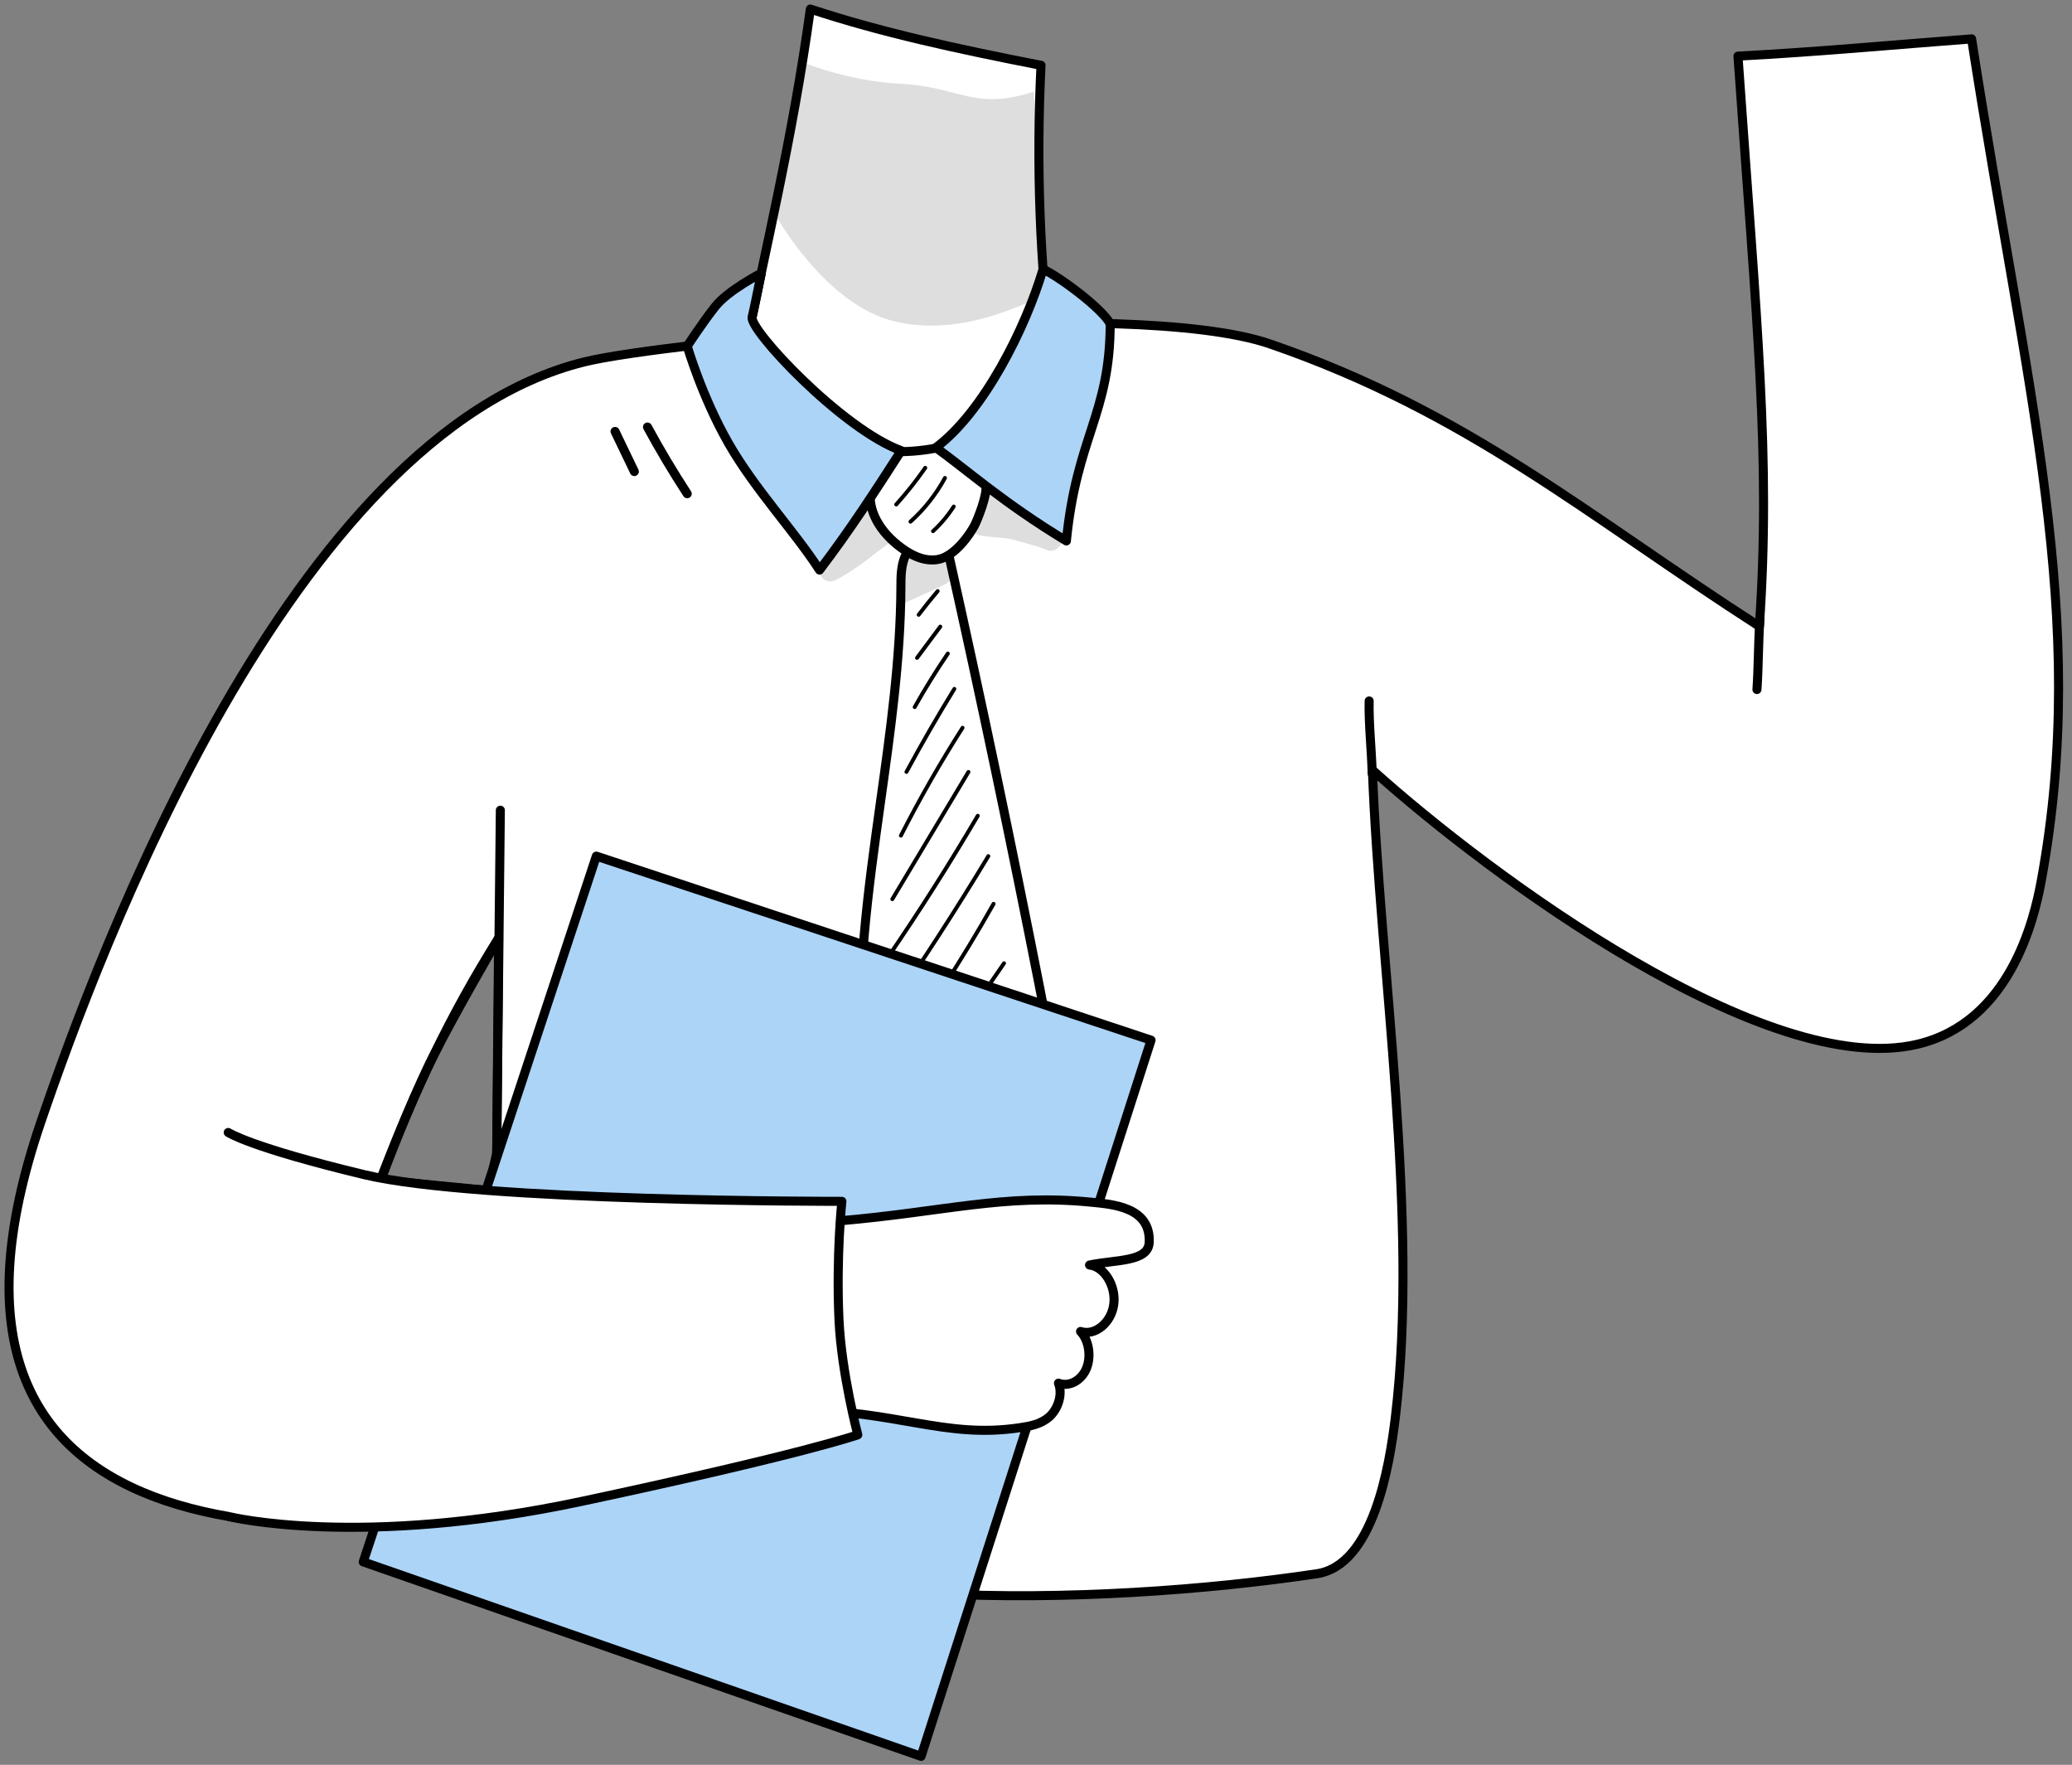
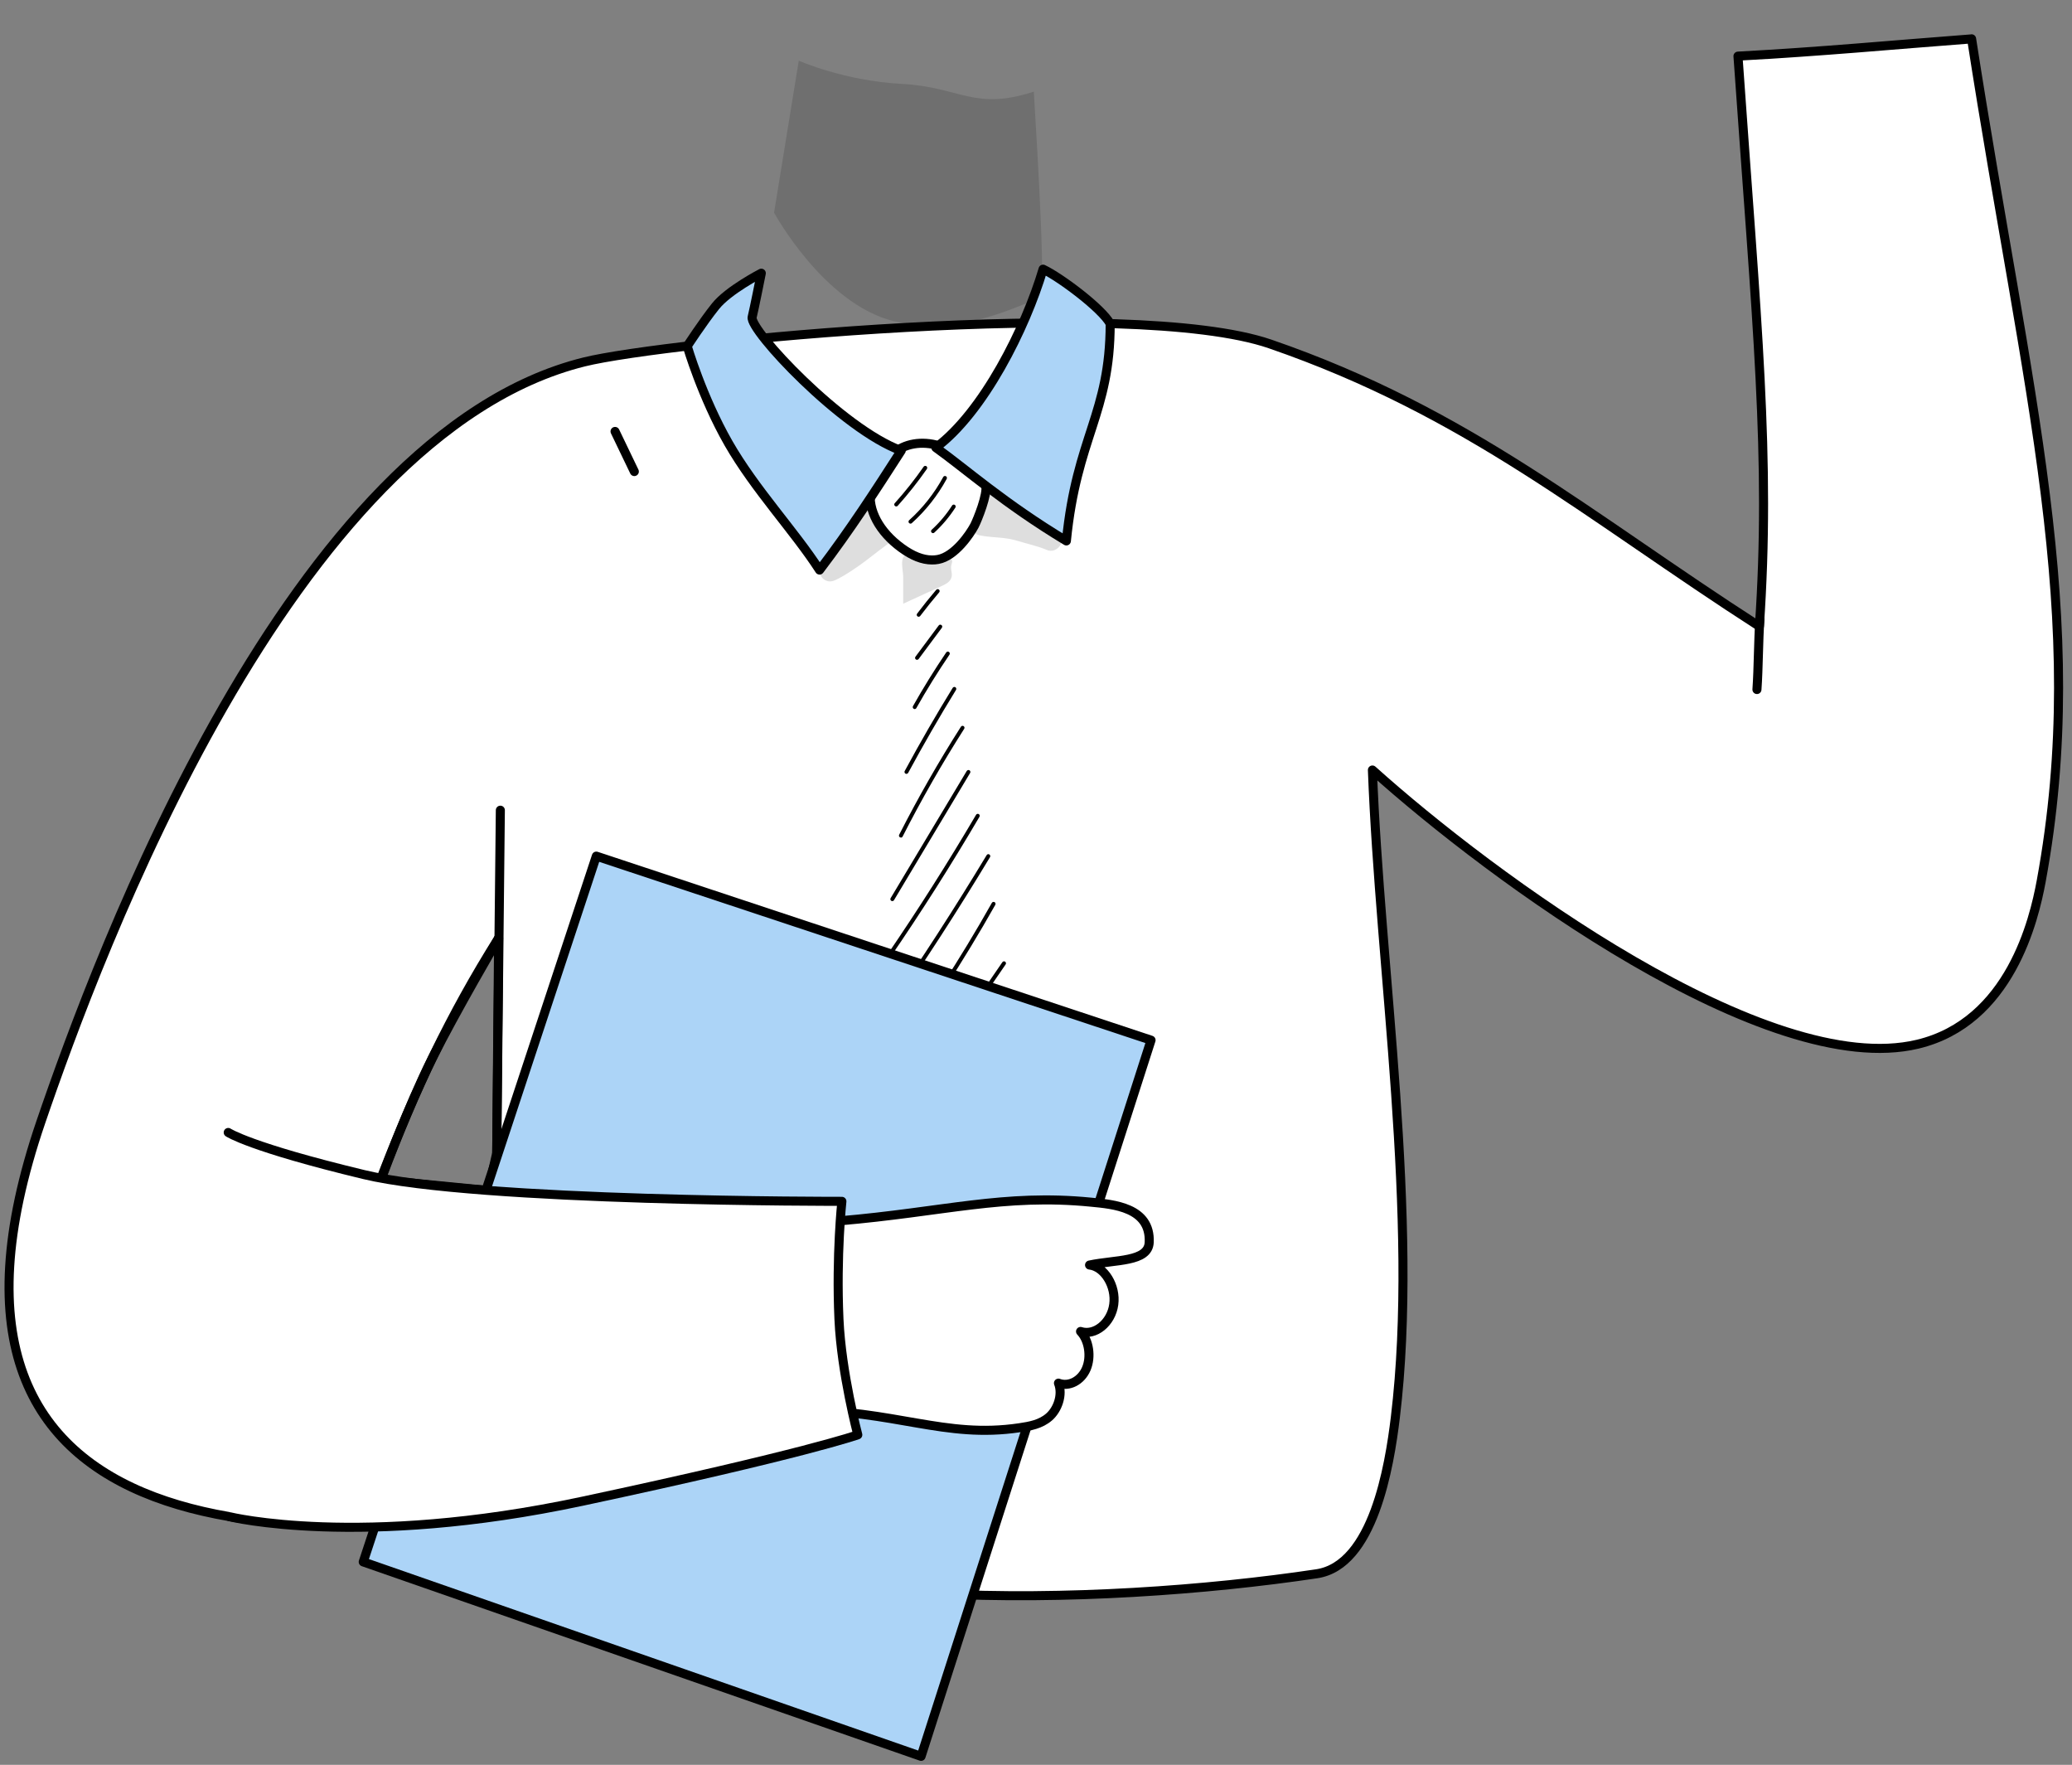
<svg xmlns="http://www.w3.org/2000/svg" width="229" height="195" viewBox="0 0 229 195" fill="none">
  <rect x="0" y="0" width="229" height="195" fill="#808080" stroke="none" />
  <path d="M217.903 4.296C208.967 4.974 201.464 5.694 192.083 6.202C194.158 35.819 195.732 50.514 194.448 69.205C175.489 57.015 162.311 45.566 140.381 38.007C125.008 32.713 73.51 37.774 64.567 39.99C32.035 48.044 10.817 105.534 4.514 123.971C-12.024 172.391 33.27 172.271 68.188 165.121C68.526 165.629 68.957 166.137 69.522 166.66C82.213 178.504 121.443 177.494 145.526 173.887C151.766 172.956 153.559 162.051 154.215 156.609C156.869 134.643 152.507 107.186 151.681 85.079C164.817 96.895 195.323 119.347 211.938 115.374C222.152 112.931 224.813 101.61 225.596 97.361C230.961 68.146 224.008 43.633 217.903 4.289V4.296ZM53.965 131.537L42.044 130.373C42.044 130.373 45.206 122.065 47.754 116.962C50.302 111.859 55.109 103.657 55.109 103.657L54.897 127.401L53.965 131.537Z" fill="white" stroke="black" stroke-linecap="round" stroke-linejoin="round" />
  <path d="M104.256 61.589C107.813 77.505 111.173 93.493 114.321 109.543C114.858 112.261 115.387 115.042 115.204 117.823C114.942 121.74 113.298 125.255 111.689 128.615C109.726 132.716 107.764 136.817 105.096 140.904C101.659 133.514 98.56 125.869 95.899 118.098C94.678 100.276 100.127 82.806 100.219 64.935C100.219 63.826 100.219 62.669 100.642 61.702C101.066 60.742 102.089 60.1 104.249 61.589H104.256Z" fill="white" />
-   <path d="M105.103 141.553C105.103 141.553 105.075 141.553 105.054 141.553C104.821 141.539 104.609 141.391 104.51 141.179C101.016 133.676 97.918 125.982 95.285 118.31C95.264 118.253 95.257 118.197 95.249 118.141C94.565 108.202 95.969 98.229 97.318 88.58C98.404 80.851 99.527 72.854 99.569 64.927V64.85C99.569 63.692 99.583 62.499 100.049 61.434C100.346 60.756 100.833 60.304 101.454 60.128C102.315 59.881 103.381 60.191 104.623 61.045C104.757 61.137 104.856 61.278 104.891 61.441C108.434 77.301 111.822 93.436 114.963 109.409C115.472 112 116.05 114.936 115.86 117.858C115.585 121.98 113.834 125.651 112.281 128.883C110.34 132.935 108.336 137.127 105.646 141.243C105.526 141.426 105.322 141.539 105.103 141.539V141.553Z" fill="white" stroke="black" stroke-linecap="round" stroke-linejoin="round" />
-   <path d="M99.11 50.613C100.331 49.526 102.124 49.427 103.607 49.879C105.795 50.543 107.686 51.594 108.3 53.797C108.456 54.361 107.587 56.86 107.107 57.777C106.536 58.864 105.011 60.904 103.543 61.172C102.294 61.398 101.044 60.77 100.014 60.015C98.15 58.66 96.527 56.528 96.859 54.248C97.056 52.879 97.903 51.693 99.117 50.613H99.11Z" fill="white" />
  <path d="M103.007 61.871C101.962 61.871 100.854 61.434 99.633 60.544C97.177 58.752 95.899 56.366 96.217 54.163C96.421 52.752 97.226 51.432 98.687 50.133C99.958 49.004 101.871 48.672 103.805 49.258C105.64 49.816 108.167 50.867 108.936 53.627C109.197 54.566 108.025 57.453 107.694 58.088C107.207 59.006 105.541 61.476 103.67 61.815C103.452 61.857 103.233 61.871 103.014 61.871H103.007Z" fill="white" stroke="black" stroke-linecap="round" stroke-linejoin="round" />
-   <path d="M115.055 7.211C114.512 18.102 114.914 29.036 116.248 39.856C116.361 40.76 116.474 41.706 116.142 42.553C115.804 43.421 115.055 44.056 114.307 44.621C109.155 48.489 102.548 50.67 96.195 49.66C89.836 48.644 83.935 44.091 82.679 37.273C84.422 28.196 87.577 15.477 89.561 1C97.487 3.612 105.682 5.383 115.048 7.218L115.055 7.211Z" fill="white" stroke="black" stroke-linecap="round" stroke-linejoin="round" />
-   <path d="M75.952 54.552C74.399 52.166 72.917 49.688 71.561 47.183" stroke="black" stroke-linecap="round" stroke-linejoin="round" />
  <path d="M67.976 47.67L70.107 52.102" stroke="black" stroke-linecap="round" stroke-linejoin="round" />
  <path d="M99.598 49.801C96.803 54.142 94.007 58.483 90.577 62.986C87.803 58.681 83.441 54.086 80.512 48.969C77.583 43.844 75.952 38.247 75.952 38.247C75.952 38.247 77.653 35.621 79.079 33.836C80.505 32.05 84.14 30.186 84.14 30.186C84.14 30.186 83.314 34.33 83.13 35.035C82.763 36.426 93.083 47.423 99.605 49.794L99.598 49.801Z" fill="#ACD4F7" stroke="black" stroke-linecap="round" stroke-linejoin="round" />
  <g opacity="0.13">
    <path d="M88.283 6.703C88.283 6.703 93.295 8.941 99.704 9.272C106.12 9.611 107.651 12.272 114.258 10.126C114.272 10.642 115.571 30.448 115.049 31.732C114.682 32.621 114.004 33.2 113.482 33.546C113.115 33.412 106.212 37.301 98.829 35.501C91.029 33.596 85.552 23.495 85.552 23.495L88.283 6.696V6.703Z" fill="black" />
  </g>
  <g opacity="0.13">
    <path d="M102.343 61.504C102.378 61.511 102.414 61.525 102.442 61.532C103.254 61.737 104.115 61.42 104.905 61.695C105.463 61.885 105.152 62.21 105.117 62.584C105.075 63.05 105.329 63.474 105.103 63.946C104.905 64.356 104.468 64.568 104.058 64.758C102.646 65.407 101.235 66.057 99.823 66.706C99.823 65.739 99.823 64.765 99.823 63.798C99.823 63.198 99.626 62.478 99.731 61.885C99.978 60.572 101.496 61.271 102.336 61.511L102.343 61.504Z" fill="black" />
  </g>
  <g opacity="0.13">
    <path d="M91.021 61.97C91.304 61.377 91.981 61.01 92.369 60.481C93.329 59.422 94.381 58.046 94.628 57.53C94.847 57.163 95.08 56.81 95.27 56.422C95.503 55.942 95.793 55.279 96.301 55.865C96.703 56.331 96.88 57.065 97.233 57.58C97.571 58.088 98.066 58.49 98.32 59.055C98.637 59.754 98.51 59.831 97.924 60.255C96.887 60.996 95.906 61.836 94.854 62.563C93.654 63.396 92.722 63.961 92.066 64.194C90.767 64.553 89.948 62.754 91.028 61.97H91.021Z" fill="black" />
  </g>
  <g opacity="0.13">
    <path d="M107.46 57.474C107.721 56.86 107.933 56.232 108.236 55.639C108.378 55.328 108.434 54.954 108.724 54.735C109.38 54.072 110.354 54.425 110.7 55.102C110.742 55.102 110.785 55.102 110.827 55.109C111.526 55.222 112.21 55.956 112.747 56.373C113.41 56.888 114.173 57.714 114.949 58.017C115.669 58.3 116.396 58.257 117.017 58.829C117.935 59.747 116.819 61.292 115.648 60.742C114.773 60.368 113.784 60.156 112.232 59.697C110.975 59.33 109.606 59.422 108.314 59.161C107.538 59.006 107.157 58.173 107.453 57.467L107.46 57.474Z" fill="black" />
  </g>
  <path d="M115.281 29.742C113.34 36.285 108.695 45.538 103.43 49.456C106.74 51.82 110.982 55.632 117.857 59.768C118.993 48.249 122.699 45.729 122.699 35.762C121.81 34.111 117.222 30.659 115.281 29.742Z" fill="#ACD4F7" stroke="black" stroke-linecap="round" stroke-linejoin="round" />
  <path d="M99.047 55.956C98.997 55.956 98.941 55.935 98.906 55.9C98.814 55.822 98.807 55.681 98.891 55.596C100.035 54.326 101.108 52.971 102.082 51.566C102.152 51.467 102.286 51.446 102.385 51.51C102.484 51.58 102.505 51.714 102.442 51.813C101.454 53.232 100.367 54.601 99.216 55.886C99.174 55.935 99.117 55.956 99.054 55.956H99.047Z" fill="black" />
  <path d="M100.628 57.855C100.571 57.855 100.508 57.834 100.465 57.785C100.388 57.693 100.395 57.559 100.479 57.481C102.004 56.112 103.267 54.502 104.248 52.703C104.305 52.597 104.439 52.561 104.545 52.618C104.651 52.674 104.686 52.808 104.63 52.914C103.627 54.757 102.329 56.401 100.769 57.806C100.726 57.841 100.677 57.862 100.62 57.862L100.628 57.855Z" fill="black" />
  <path d="M103.119 58.907C103.063 58.907 102.999 58.886 102.957 58.836C102.879 58.752 102.879 58.61 102.971 58.533C103.839 57.742 104.595 56.839 105.23 55.85C105.293 55.752 105.427 55.723 105.526 55.787C105.625 55.85 105.653 55.985 105.59 56.083C104.933 57.1 104.15 58.032 103.26 58.85C103.218 58.886 103.169 58.907 103.112 58.907H103.119Z" fill="black" />
  <path d="M101.532 68.146C101.49 68.146 101.44 68.132 101.405 68.104C101.306 68.033 101.292 67.899 101.362 67.8C102.033 66.911 102.746 66.022 103.473 65.168C103.551 65.076 103.685 65.069 103.776 65.146C103.868 65.224 103.875 65.358 103.798 65.45C103.078 66.297 102.372 67.179 101.701 68.061C101.659 68.118 101.595 68.146 101.532 68.146Z" fill="black" />
  <path d="M101.348 72.903C101.306 72.903 101.257 72.889 101.221 72.861C101.122 72.791 101.108 72.656 101.179 72.558L103.748 69.106C103.819 69.007 103.953 68.993 104.052 69.064C104.15 69.134 104.165 69.268 104.094 69.367L101.525 72.819C101.482 72.875 101.419 72.903 101.348 72.903Z" fill="black" />
  <path d="M101.094 78.346C101.059 78.346 101.024 78.338 100.988 78.317C100.883 78.261 100.847 78.127 100.904 78.021C102.04 76.002 103.275 74.012 104.574 72.092C104.645 71.993 104.779 71.965 104.878 72.035C104.976 72.099 105.005 72.24 104.934 72.339C103.642 74.245 102.407 76.228 101.278 78.233C101.235 78.303 101.165 78.346 101.087 78.346H101.094Z" fill="black" />
  <path d="M100.183 85.51C100.183 85.51 100.113 85.503 100.077 85.481C99.971 85.425 99.936 85.291 99.993 85.185C101.665 82.094 103.444 79.002 105.293 76.002C105.357 75.903 105.491 75.868 105.59 75.931C105.689 75.995 105.724 76.129 105.66 76.228C103.818 79.221 102.047 82.298 100.374 85.39C100.331 85.46 100.261 85.503 100.183 85.503V85.51Z" fill="black" />
  <path d="M99.569 92.54C99.569 92.54 99.506 92.533 99.47 92.519C99.365 92.462 99.322 92.335 99.379 92.229C101.454 88.157 103.748 84.14 106.204 80.294C106.268 80.195 106.402 80.167 106.5 80.23C106.599 80.294 106.628 80.428 106.564 80.526C104.115 84.366 101.828 88.368 99.76 92.427C99.725 92.505 99.647 92.547 99.569 92.547V92.54Z" fill="black" />
  <path d="M98.623 99.563C98.588 99.563 98.546 99.556 98.51 99.535C98.405 99.471 98.376 99.344 98.433 99.238L106.846 85.185C106.91 85.086 107.044 85.051 107.143 85.107C107.249 85.171 107.277 85.298 107.22 85.404L98.807 99.457C98.764 99.528 98.694 99.563 98.623 99.563Z" fill="black" />
  <path d="M98.185 105.908C98.143 105.908 98.101 105.894 98.065 105.873C97.967 105.803 97.938 105.668 98.009 105.57C101.46 100.523 104.778 95.3 107.877 90.027C107.94 89.921 108.067 89.893 108.173 89.949C108.279 90.013 108.307 90.14 108.251 90.246C105.152 95.525 101.827 100.763 98.369 105.81C98.326 105.873 98.256 105.901 98.192 105.901L98.185 105.908Z" fill="black" />
  <path d="M98.038 112.12C97.995 112.12 97.953 112.106 97.918 112.084C97.819 112.014 97.798 111.88 97.861 111.781C101.758 106.155 105.52 100.332 109.049 94.481C109.112 94.375 109.246 94.347 109.345 94.41C109.444 94.474 109.479 94.608 109.416 94.707C105.88 100.572 102.11 106.402 98.207 112.035C98.165 112.099 98.094 112.127 98.031 112.127L98.038 112.12Z" fill="black" />
  <path d="M98.038 118.183C97.995 118.183 97.946 118.169 97.911 118.141C97.812 118.07 97.798 117.936 97.868 117.837C102.146 112.084 106.105 106.007 109.62 99.761C109.677 99.655 109.811 99.619 109.917 99.676C110.023 99.732 110.058 99.866 110.002 99.972C106.472 106.233 102.513 112.331 98.221 118.098C98.179 118.155 98.115 118.183 98.045 118.183H98.038Z" fill="black" />
  <path d="M99.893 122.771C99.851 122.771 99.809 122.757 99.773 122.735C99.675 122.665 99.646 122.531 99.717 122.432L110.784 106.311C110.855 106.212 110.989 106.191 111.088 106.254C111.187 106.325 111.215 106.459 111.144 106.558L100.077 122.679C100.035 122.743 99.964 122.771 99.9 122.771H99.893Z" fill="black" />
  <path d="M101.736 127.316C101.694 127.316 101.658 127.309 101.623 127.281C101.524 127.218 101.489 127.083 101.552 126.985C104.82 121.79 108.314 116.637 111.928 111.675C111.999 111.576 112.133 111.555 112.232 111.626C112.331 111.696 112.352 111.83 112.281 111.929C108.674 116.884 105.187 122.03 101.919 127.218C101.877 127.281 101.807 127.316 101.736 127.316Z" fill="black" />
  <path d="M103.459 130.747C103.416 130.747 103.367 130.733 103.332 130.704C103.233 130.634 103.219 130.5 103.289 130.401C106.501 126.102 109.691 121.698 112.762 117.301C112.832 117.202 112.966 117.181 113.065 117.244C113.164 117.315 113.185 117.449 113.122 117.548C110.044 121.952 106.861 126.363 103.642 130.662C103.6 130.719 103.536 130.747 103.466 130.747H103.459Z" fill="black" />
  <path d="M105.018 135.109C104.976 135.109 104.934 135.095 104.898 135.074C104.799 135.01 104.771 134.876 104.835 134.777L109.903 126.978C109.966 126.879 110.1 126.851 110.199 126.914C110.298 126.978 110.326 127.112 110.263 127.211L105.195 135.01C105.152 135.074 105.082 135.109 105.011 135.109H105.018Z" fill="black" />
  <path d="M40.145 172.575L65.907 94.594L127.216 114.929L101.799 194.06L40.145 172.575Z" fill="#ACD4F7" stroke="black" stroke-linecap="round" stroke-linejoin="round" />
  <path d="M92.729 134.897C104.319 133.909 110.954 131.876 120.582 132.829C123.031 133.069 127.188 133.387 127.012 137.269C126.913 139.464 123.278 139.167 120.419 139.774C122.05 139.944 123.37 142.097 123.094 144.129C122.819 146.169 121.005 147.637 119.424 147.115C120.349 148.082 120.631 149.903 120.059 151.237C119.488 152.571 118.132 153.27 116.982 152.825C117.49 154.117 116.883 155.755 115.944 156.566C115.006 157.378 113.82 157.583 112.683 157.752C104.404 158.994 98.955 155.79 88.014 155.79C86.871 155.79 86.017 154.632 85.163 153.764C82.947 151.512 81.916 147.927 80.991 144.532C80.377 142.273 79.756 139.951 79.841 137.565C79.968 134.057 90.238 135.109 92.729 134.897Z" fill="white" stroke="black" stroke-linecap="round" stroke-linejoin="round" />
  <path d="M25.379 167.584C25.379 167.584 39.736 171.128 64.348 165.876C89.003 160.618 94.805 158.535 94.805 158.535C94.805 158.535 92.991 151.703 92.723 145.767C92.405 138.645 93.047 132.737 93.047 132.737C93.047 132.737 52.836 132.815 40.216 129.78C27.595 126.745 25.224 125.128 25.224 125.128" fill="white" />
  <path d="M25.379 167.584C25.379 167.584 39.736 171.128 64.348 165.876C89.003 160.618 94.805 158.535 94.805 158.535C94.805 158.535 92.991 151.703 92.723 145.767C92.405 138.645 93.047 132.737 93.047 132.737C93.047 132.737 52.836 132.815 40.216 129.78C27.595 126.745 25.224 125.128 25.224 125.128" stroke="black" stroke-linecap="round" stroke-linejoin="round" />
  <path d="M54.897 127.401L55.299 89.519" stroke="black" stroke-linecap="round" stroke-linejoin="round" />
  <path d="M42.291 129.871C45.764 120.576 49.815 112.049 55.109 103.657" stroke="black" stroke-linecap="round" stroke-linejoin="round" />
  <path d="M194.504 68.421C194.335 70.828 194.349 73.779 194.18 76.186" stroke="black" stroke-linecap="round" stroke-linejoin="round" />
-   <path d="M151.659 85.489C151.582 82.792 151.257 79.814 151.321 77.449" stroke="black" stroke-linecap="round" stroke-linejoin="round" />
</svg>